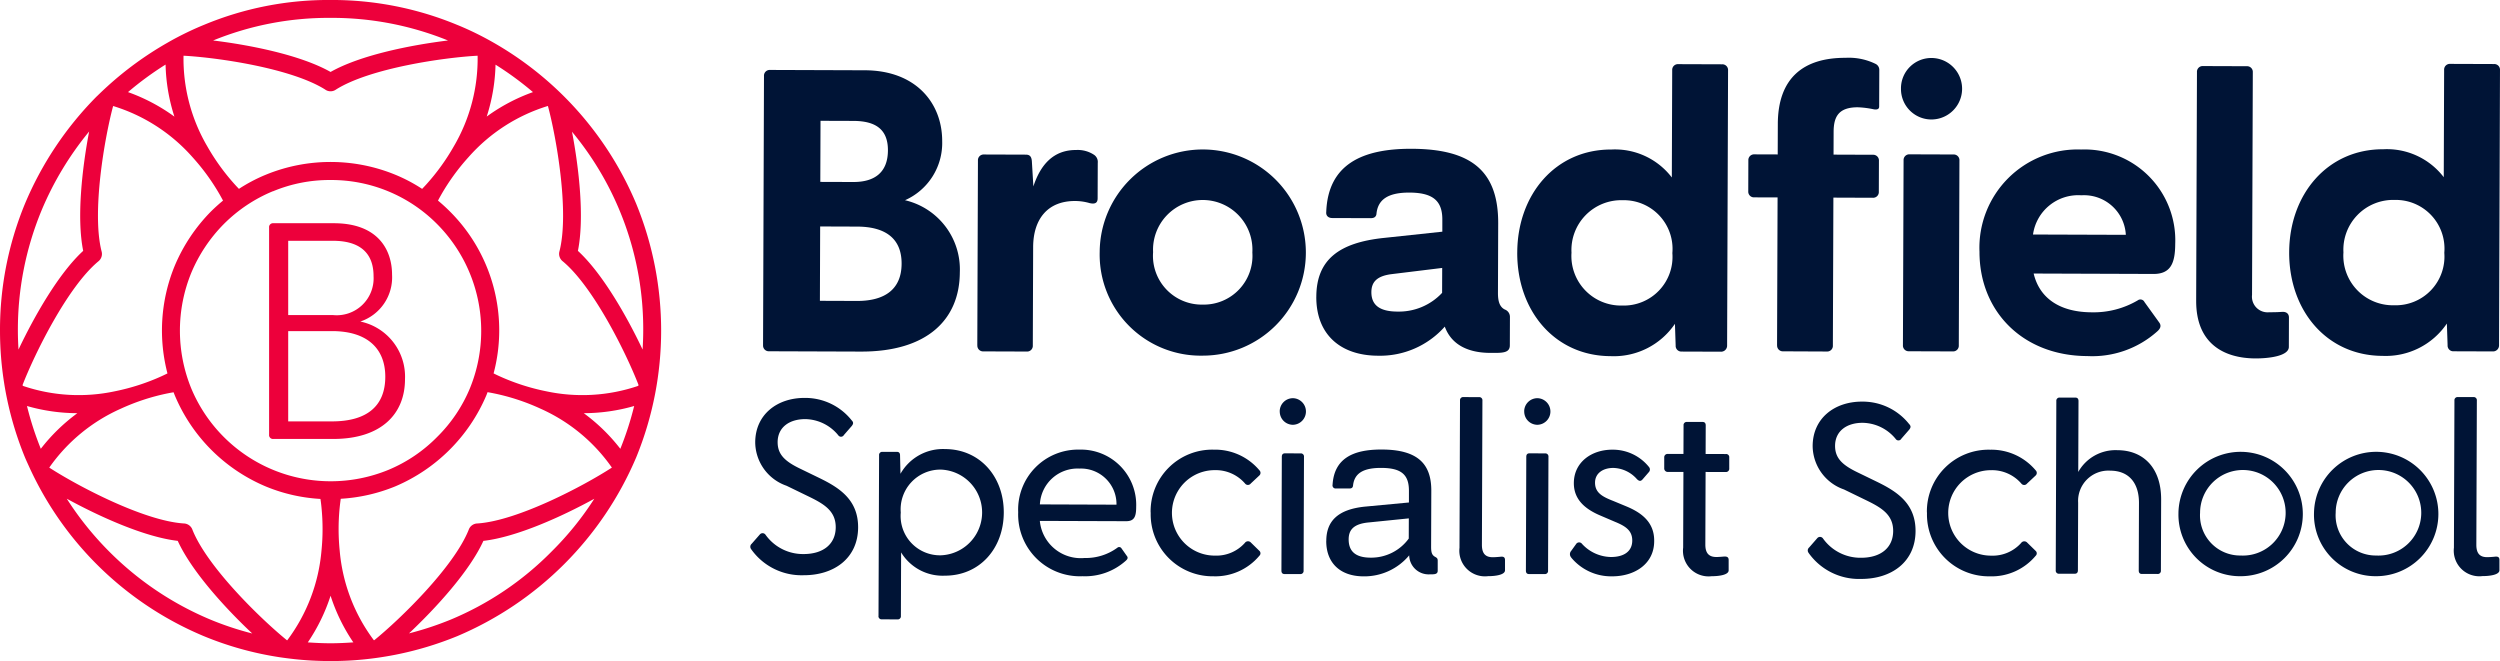
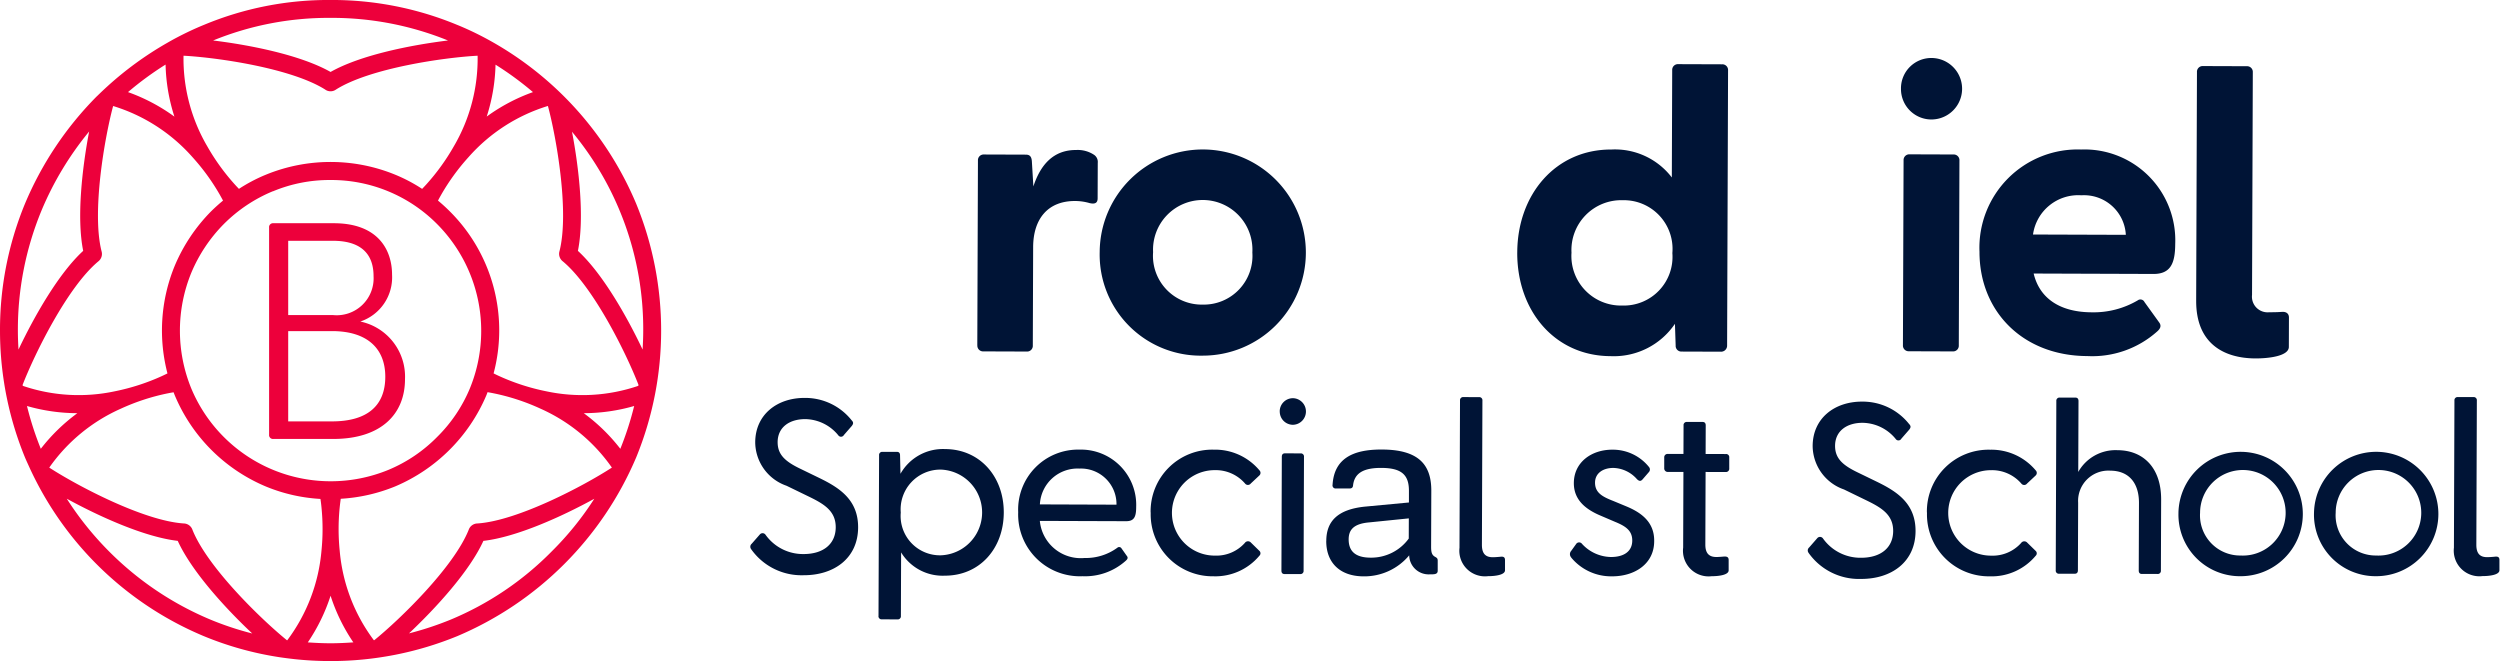
<svg xmlns="http://www.w3.org/2000/svg" width="227" height="60.032" viewBox="0 0 227 60.032">
  <g transform="translate(-42 -67.001)">
    <path d="M210.991,125.592a.354.354,0,0,1,.046-.492l.741-.847a.326.326,0,0,1,.514.024,4.172,4.172,0,0,0,3.438,1.756c1.833.006,2.932-.929,2.938-2.427.006-1.521-1.111-2.151-2.561-2.849l-1.9-.923a4.216,4.216,0,0,1-2.849-3.946c.009-2.527,2-4.041,4.487-4.032a5.373,5.373,0,0,1,4.264,2.027c.2.2.155.336.02.515l-.718.825a.3.3,0,0,1-.515.021,3.946,3.946,0,0,0-2.991-1.464c-1.431,0-2.507.729-2.512,2.093,0,1.1.643,1.724,1.982,2.377l1.763.856c1.809.878,3.572,1.958,3.563,4.507-.01,2.8-2.184,4.353-4.957,4.343a5.6,5.6,0,0,1-4.755-2.364" transform="translate(-100.784 -8.724)" fill="#001436" />
    <path d="M246.948,141.4,247,126.814a.283.283,0,0,1,.314-.312l1.3,0c.2,0,.29.113.289.314l.039,1.678a4.425,4.425,0,0,1,4.055-2.245c3.153.011,5.336,2.5,5.325,5.766-.012,3.287-2.211,5.74-5.364,5.729A4.409,4.409,0,0,1,249,135.632l-.02,5.77a.283.283,0,0,1-.314.312l-1.409-.005a.283.283,0,0,1-.312-.314m5.655-5.5a3.894,3.894,0,0,0,.027-7.782,3.61,3.61,0,0,0-3.659,3.9,3.573,3.573,0,0,0,3.632,3.882" transform="translate(-125.179 -18.472)" fill="#001436" />
    <path d="M286.215,132.071a5.447,5.447,0,0,1,5.566-5.683,5.018,5.018,0,0,1,5.147,5.206c0,.894-.183,1.3-.922,1.294l-7.826-.027a3.734,3.734,0,0,0,4.058,3.368,4.863,4.863,0,0,0,2.977-.929.248.248,0,0,1,.358.024l.49.695c.156.18.089.314-.091.47a5.53,5.53,0,0,1-3.918,1.395,5.606,5.606,0,0,1-5.839-5.812m8.925-.685a3.225,3.225,0,0,0-3.365-3.277,3.422,3.422,0,0,0-3.59,3.252Z" transform="translate(-151.763 -18.562)" fill="#001436" />
    <path d="M323.439,132.1a5.6,5.6,0,0,1,5.745-5.705,5.252,5.252,0,0,1,4.131,1.871.323.323,0,0,1,0,.47l-.785.736a.325.325,0,0,1-.514,0,3.52,3.52,0,0,0-2.769-1.217,3.88,3.88,0,0,0,.017,7.76,3.466,3.466,0,0,0,2.732-1.153.351.351,0,0,1,.537-.043l.78.763a.3.3,0,0,1,0,.447,5.209,5.209,0,0,1-4.166,1.864,5.622,5.622,0,0,1-5.7-5.789" transform="translate(-176.963 -18.565)" fill="#001436" />
    <path d="M359.727,113.13a1.2,1.2,0,0,1,1.212-1.2,1.208,1.208,0,0,1-.008,2.415,1.2,1.2,0,0,1-1.2-1.212m.187,4.116c0-.2.09-.313.292-.312l1.409.005a.283.283,0,0,1,.312.314l-.036,10.331a.283.283,0,0,1-.314.312l-1.409,0c-.2,0-.29-.113-.289-.314Z" transform="translate(-201.529 -8.773)" fill="#001436" />
    <path d="M372.818,134.64c.006-1.744.994-2.881,3.612-3.118l3.892-.366,0-1.051c.005-1.454-.664-2.082-2.5-2.089-1.61-.006-2.462.461-2.578,1.623-.023.157-.113.245-.314.245l-1.23,0a.281.281,0,0,1-.312-.337c.143-2.347,1.8-3.214,4.484-3.2,3.287.012,4.49,1.335,4.482,3.75l-.018,5.076c0,.492.064.738.332.9.156.09.268.135.267.359l0,.917c0,.335-.292.334-.739.333a1.765,1.765,0,0,1-1.85-1.728,5.3,5.3,0,0,1-4.144,1.909c-2.191-.008-3.395-1.287-3.388-3.21m4.02,1.512a4.218,4.218,0,0,0,3.472-1.732l.006-1.834-3.624.367c-1.454.129-1.836.732-1.839,1.537,0,1.006.531,1.657,1.984,1.662" transform="translate(-210.391 -18.529)" fill="#001436" />
    <path d="M410.263,125.285l.047-13.35a.283.283,0,0,1,.314-.312l1.409.005a.283.283,0,0,1,.312.314l-.046,13.1c0,.8.332,1.119.98,1.122.179,0,.47-.02.693-.042.314-.044.425.069.424.292l0,.939c0,.425-.918.533-1.545.531a2.325,2.325,0,0,1-2.585-2.6" transform="translate(-235.741 -8.567)" fill="#001436" />
-     <path d="M428.449,113.13a1.2,1.2,0,0,1,1.212-1.2,1.208,1.208,0,0,1-.008,2.415,1.2,1.2,0,0,1-1.2-1.212m.187,4.116c0-.2.09-.313.292-.312l1.409.005a.283.283,0,0,1,.312.314l-.036,10.331a.283.283,0,0,1-.314.312l-1.409,0c-.2,0-.29-.113-.289-.314Z" transform="translate(-248.053 -8.773)" fill="#001436" />
    <path d="M441.418,136.174a.442.442,0,0,1,0-.581l.45-.625a.324.324,0,0,1,.537-.02,3.639,3.639,0,0,0,2.634,1.194c1.141,0,1.925-.485,1.929-1.492,0-.894-.578-1.3-1.56-1.7l-1.317-.564c-1.34-.564-2.433-1.417-2.427-2.96.006-1.9,1.621-3.036,3.5-3.029a4.206,4.206,0,0,1,3.326,1.577.345.345,0,0,1-.024.47l-.539.624c-.179.223-.336.2-.537,0a2.965,2.965,0,0,0-2.143-1.014c-.916,0-1.656.464-1.659,1.336,0,.917.666,1.277,1.649,1.66l1.206.5c1.407.586,2.544,1.463,2.516,3.162-.007,2.08-1.8,3.192-3.835,3.185a4.7,4.7,0,0,1-3.706-1.712" transform="translate(-256.759 -18.565)" fill="#001436" />
    <path d="M469.532,130.017l.024-6.865-1.409,0a.317.317,0,0,1-.334-.337l0-.984a.3.3,0,0,1,.337-.312l1.409,0,.009-2.594a.283.283,0,0,1,.314-.312l1.409,0c.2,0,.29.113.289.314l-.009,2.594,1.834.006a.283.283,0,0,1,.312.314l0,.984a.3.3,0,0,1-.314.335l-1.834-.006-.023,6.6c0,.805.354,1.119,1,1.122.179,0,.47-.021.693-.042.313-.021.425.091.424.315l0,.939c0,.425-.919.534-1.545.532a2.325,2.325,0,0,1-2.585-2.6" transform="translate(-274.701 -13.299)" fill="#001436" />
    <path d="M508.239,126.638a.354.354,0,0,1,.046-.492l.741-.848a.326.326,0,0,1,.514.025,4.172,4.172,0,0,0,3.438,1.756c1.833.006,2.932-.929,2.938-2.427.006-1.521-1.111-2.151-2.562-2.849l-1.9-.924a4.215,4.215,0,0,1-2.849-3.946c.009-2.527,2-4.041,4.487-4.032a5.372,5.372,0,0,1,4.264,2.027c.2.2.155.336.02.515l-.718.825a.3.3,0,0,1-.515.021,3.946,3.946,0,0,0-2.991-1.464c-1.431-.005-2.507.729-2.512,2.093,0,1.1.643,1.724,1.982,2.377l1.763.856c1.809.878,3.572,1.958,3.563,4.507-.01,2.8-2.184,4.353-4.957,4.343a5.6,5.6,0,0,1-4.755-2.364" transform="translate(-302.016 -9.433)" fill="#001436" />
    <path d="M541.649,132.1a5.6,5.6,0,0,1,5.745-5.7,5.251,5.251,0,0,1,4.131,1.871.324.324,0,0,1,0,.47l-.785.735a.325.325,0,0,1-.514,0,3.519,3.519,0,0,0-2.769-1.217,3.88,3.88,0,0,0,.018,7.76,3.466,3.466,0,0,0,2.732-1.153.351.351,0,0,1,.537-.043l.78.763a.3.3,0,0,1,0,.447,5.209,5.209,0,0,1-4.166,1.864,5.622,5.622,0,0,1-5.7-5.789" transform="translate(-324.687 -18.565)" fill="#001436" />
    <path d="M577.868,127.444l.054-15.363a.283.283,0,0,1,.314-.312l1.409,0c.2,0,.29.112.29.314l-.023,6.44a3.878,3.878,0,0,1,3.563-1.978c2.348.008,3.975,1.6,3.964,4.487l-.022,6.44a.283.283,0,0,1-.314.312l-1.408,0c-.2,0-.291-.113-.29-.314l.021-6.128c.006-1.833-.929-2.933-2.606-2.938a2.752,2.752,0,0,0-2.917,2.919l-.022,6.128c0,.2-.09.313-.292.312l-1.409,0a.283.283,0,0,1-.312-.314" transform="translate(-349.207 -8.667)" fill="#001436" />
    <path d="M612.36,132.12A5.647,5.647,0,1,1,618,137.887a5.588,5.588,0,0,1-5.638-5.767M618,136.008a3.885,3.885,0,1,0-3.676-3.882A3.644,3.644,0,0,0,618,136.008" transform="translate(-372.557 -18.566)" fill="#001436" />
    <path d="M650.467,132.12a5.647,5.647,0,1,1,5.638,5.766,5.588,5.588,0,0,1-5.638-5.766m5.644,3.888a3.885,3.885,0,1,0-3.676-3.881,3.644,3.644,0,0,0,3.676,3.881" transform="translate(-398.355 -18.566)" fill="#001436" />
    <path d="M689.8,125.285l.047-13.35a.283.283,0,0,1,.314-.312l1.409,0a.283.283,0,0,1,.312.314l-.046,13.1c0,.8.332,1.119.98,1.122.179,0,.469-.02.693-.043.314-.043.425.069.424.292l0,.939c0,.425-.918.533-1.545.531a2.325,2.325,0,0,1-2.585-2.6" transform="translate(-424.984 -8.567)" fill="#001436" />
-     <path d="M214.494,44.658l.085-24.448a.517.517,0,0,1,.549-.546l8.612.03c4.671.016,7.032,3.017,7.02,6.447a5.682,5.682,0,0,1-3.376,5.352,6.45,6.45,0,0,1,4.977,6.55c-.015,4.269-2.945,7.215-9,7.194l-8.32-.029a.517.517,0,0,1-.545-.549m8.517-4.02c2.518.009,4.054-1.044,4.062-3.38s-1.521-3.363-4.039-3.371l-3.357-.012-.023,6.751Zm-.328-10.8c1.934.007,3.141-.865,3.148-2.872.007-1.971-1.195-2.668-3.129-2.675l-2.992-.01-.019,5.547Z" transform="translate(-103.209 53.688)" fill="#001436" />
    <path d="M274.719,59.909l.058-16.786a.517.517,0,0,1,.549-.546l3.8.013c.329,0,.51.148.546.586l.138,2.3c.627-1.9,1.763-3.314,3.88-3.307a2.684,2.684,0,0,1,1.64.444.783.783,0,0,1,.326.731l-.011,3.211c0,.438-.257.546-.731.435A4.777,4.777,0,0,0,283.6,46.8c-2.481-.008-3.8,1.629-3.81,4.183l-.031,8.94a.517.517,0,0,1-.549.546l-3.941-.014a.517.517,0,0,1-.545-.549" transform="translate(-143.98 38.452)" fill="#001436" />
    <path d="M309.123,51.254a9.36,9.36,0,1,1,9.346,9.41,9.173,9.173,0,0,1-9.346-9.41m9.362,4.776a4.421,4.421,0,0,0,4.5-4.728,4.513,4.513,0,1,0-9.013-.031,4.428,4.428,0,0,0,4.508,4.759" transform="translate(-167.271 38.629)" fill="#001436" />
-     <path d="M370.018,55.263c.012-3.394,2.1-4.919,6.149-5.343l5.293-.565,0-1.095c.006-1.715-.867-2.448-2.984-2.455-1.971-.007-2.885.647-3,1.96-.037.219-.184.364-.512.363l-3.5-.012c-.328,0-.583-.185-.545-.549.161-4.305,3.231-5.755,7.756-5.739,5.437.019,7.875,2.034,7.858,6.778l-.022,6.313c0,.657.105,1.241.615,1.5a.714.714,0,0,1,.472.7l-.009,2.554c0,.729-.732.691-1.791.687-1.788-.006-3.464-.6-4.115-2.386a7.851,7.851,0,0,1-6.067,2.643c-3.394-.012-5.613-1.917-5.6-5.347m7.367,1.339a5.361,5.361,0,0,0,4.056-1.7l.008-2.262-4.636.568c-1.314.178-1.791.723-1.794,1.636,0,1.058.614,1.753,2.366,1.759" transform="translate(-208.496 38.683)" fill="#001436" />
    <path d="M426.5,35.135c.018-5.291,3.5-9.366,8.535-9.348a6.5,6.5,0,0,1,5.5,2.537l.034-9.743a.517.517,0,0,1,.549-.546l3.978.014a.517.517,0,0,1,.545.549l-.087,25a.547.547,0,0,1-.586.546l-3.54-.012a.517.517,0,0,1-.545-.549l-.066-1.971a6.7,6.7,0,0,1-5.849,2.936c-5.036-.018-8.488-4.08-8.47-9.408m9.544,4.813a4.42,4.42,0,0,0,4.542-4.764,4.42,4.42,0,0,0-4.508-4.8,4.524,4.524,0,0,0-4.651,4.764,4.5,4.5,0,0,0,4.618,4.8" transform="translate(-246.733 54.791)" fill="#001436" />
-     <path d="M494.05,42.355l.047-13.428-2.117-.007a.517.517,0,0,1-.545-.549l.009-2.81a.517.517,0,0,1,.549-.545l2.116.007.01-2.773c.015-4.16,2.32-6.013,6.152-6a5.5,5.5,0,0,1,2.735.557.6.6,0,0,1,.327.548l-.012,3.32c0,.256-.22.291-.476.254a8.306,8.306,0,0,0-1.459-.187c-1.788-.006-2.193.9-2.2,2.218l-.007,2.08,3.576.013a.517.517,0,0,1,.545.549l-.01,2.81a.517.517,0,0,1-.549.545l-3.576-.013-.047,13.428a.517.517,0,0,1-.549.546L494.6,42.9a.517.517,0,0,1-.545-.549" transform="translate(-290.693 56.001)" fill="#001436" />
    <path d="M534.363,19.071a2.757,2.757,0,0,1,2.82-2.764,2.792,2.792,0,0,1-.019,5.583,2.766,2.766,0,0,1-2.8-2.82M534.6,25.6a.517.517,0,0,1,.549-.546l3.977.014a.518.518,0,0,1,.546.549l-.058,16.786a.517.517,0,0,1-.549.546l-3.978-.014a.517.517,0,0,1-.546-.549Z" transform="translate(-319.755 55.96)" fill="#001436" />
    <path d="M556.432,51.3a8.921,8.921,0,0,1,9.228-9.273,8.244,8.244,0,0,1,8.545,8.569c-.006,1.752-.411,2.736-1.98,2.73l-10.874-.038c.539,2.264,2.4,3.511,5.279,3.521a7.908,7.908,0,0,0,4.164-1.08.408.408,0,0,1,.62.148l1.344,1.865c.182.256.144.511-.185.8a8.852,8.852,0,0,1-6.357,2.24c-5.875-.021-9.8-4.085-9.783-9.485m13.288-1.523a3.8,3.8,0,0,0-4.038-3.59,4.145,4.145,0,0,0-4.391,3.561Z" transform="translate(-334.695 38.55)" fill="#001436" />
    <path d="M617.343,39.881l.072-20.763a.517.517,0,0,1,.549-.546l3.977.014a.517.517,0,0,1,.545.549l-.07,20.216a1.422,1.422,0,0,0,1.564,1.574c.328,0,.693,0,1.132-.032.4-.035.656.148.655.513l-.009,2.664c0,.839-1.828,1.052-3.032,1.048-2.846-.01-5.4-1.332-5.382-5.237" transform="translate(-375.931 54.428)" fill="#001436" />
-     <path d="M643.489,35.058c.018-5.291,3.5-9.366,8.535-9.348a6.5,6.5,0,0,1,5.5,2.537l.034-9.743a.517.517,0,0,1,.549-.546l3.978.014a.517.517,0,0,1,.545.549l-.086,25a.547.547,0,0,1-.586.545l-3.54-.012a.517.517,0,0,1-.545-.549l-.066-1.971a6.7,6.7,0,0,1-5.849,2.936c-5.036-.018-8.488-4.08-8.47-9.408m9.544,4.813a4.42,4.42,0,0,0,4.542-4.764,4.42,4.42,0,0,0-4.508-4.8,4.524,4.524,0,0,0-4.651,4.764,4.5,4.5,0,0,0,4.618,4.8" transform="translate(-393.631 54.844)" fill="#001436" />
    <path d="M75.641,81.933v-18.8a.354.354,0,0,1,.392-.392h5.484c4.029,0,5.289,2.435,5.289,4.673a4.226,4.226,0,0,1-2.882,4.253A5.112,5.112,0,0,1,87.981,76.9c0,3.162-2.155,5.429-6.52,5.429H76.033a.354.354,0,0,1-.392-.392m5.793-10.857a3.353,3.353,0,0,0,3.693-3.526c0-2.295-1.455-3.218-3.693-3.218H77.376v6.744Zm-.084,9.654c3.218,0,4.841-1.427,4.841-4.057,0-2.546-1.623-4.141-4.841-4.141H77.376v8.2Z" transform="translate(-9.207 24.529)" fill="#ed003b" />
    <path d="M57.773,18.516a30.386,30.386,0,0,0-13.789-15.1c-.8-.423-1.625-.811-2.467-1.154A29.635,29.635,0,0,0,30.016,0a29.382,29.382,0,0,0-11.5,2.26c-.842.343-1.664.732-2.468,1.154h0c-.316.166-.627.342-.936.52h0A30.741,30.741,0,0,0,9.775,7.82q-.469.425-.92.868h0c-.028.028-.058.054-.087.081A30.7,30.7,0,0,0,2.26,18.516,30.018,30.018,0,0,0,0,30.017a30.4,30.4,0,0,0,.378,4.776h0V34.8q.114.717.261,1.422v0h0A30.291,30.291,0,0,0,2.26,41.517c.114.275.241.544.363.814v0q.283.626.594,1.236l0,0h0a30.222,30.222,0,0,0,15.3,14.2,29.679,29.679,0,0,0,6.876,1.911h0q.681.1,1.374.176h0a30.826,30.826,0,0,0,3.244.172,30.268,30.268,0,0,0,11.5-2.26A30.591,30.591,0,0,0,57.773,41.517a30.4,30.4,0,0,0,0-23M56.327,40.753h0a16.593,16.593,0,0,0-3.322-3.235,16.6,16.6,0,0,0,4.578-.653,28.56,28.56,0,0,1-1.257,3.888m-.769,1.706C53.036,44.1,47,47.294,43.343,47.532a.855.855,0,0,0-.786.577C41.2,51.5,36.327,56.23,33.982,58.133h0l-.036,0a15.8,15.8,0,0,1-3.1-8.116,19.648,19.648,0,0,1-.006-3.9c.033-.328.069-.607.1-.827a15.423,15.423,0,0,0,4.94-1.122,15.6,15.6,0,0,0,8.289-8.289c.036-.089.068-.179.1-.268.153.025.335.058.539.1a19.446,19.446,0,0,1,4.276,1.4,15.686,15.686,0,0,1,6.474,5.345l0,0h0M29.195,46.118a19.671,19.671,0,0,1-.006,3.9,15.808,15.808,0,0,1-3.105,8.118l-.03,0c-2.343-1.9-7.224-6.637-8.579-10.028a.856.856,0,0,0-.787-.577C13.037,47.294,7,44.1,4.473,42.459l0,0a15.7,15.7,0,0,1,6.5-5.35,19.557,19.557,0,0,1,4.241-1.389c.208-.042.394-.076.55-.1l-.051-.133,0,0c.051.136.1.272.155.406a15.444,15.444,0,0,0,8.289,8.289,15.218,15.218,0,0,0,4.94,1.122c.033.22.07.5.1.826M2.449,36.866a16.6,16.6,0,0,0,4.577.652,16.609,16.609,0,0,0-3.321,3.233,28.7,28.7,0,0,1-1.256-3.886m-.395-1.919c1.1-2.838,4.077-8.884,6.867-11.206a.857.857,0,0,0,.3-.924c-.9-3.547.272-10.285,1.051-13.189a15.764,15.764,0,0,1,7.207,4.645,19.585,19.585,0,0,1,2.486,3.422c.112.2.207.372.285.521l.045-.038.068-.054.04-.031a16.292,16.292,0,0,0-1.226,1.091,15.651,15.651,0,0,0-3.319,4.97,15.459,15.459,0,0,0-.613,9.9l0-.008c-.012-.047-.026-.092-.038-.139-.142.071-.312.153-.508.243a19.6,19.6,0,0,1-4.249,1.376,15.726,15.726,0,0,1-8.383-.49c-.005-.031-.011-.062-.016-.092m55.908.092h0a15.727,15.727,0,0,1-8.384.49,19.562,19.562,0,0,1-4.249-1.376c-.2-.09-.365-.172-.507-.243a15.24,15.24,0,0,0-3.99-14.726c-.337-.337-.691-.659-1.059-.965.078-.15.174-.327.287-.525a19.6,19.6,0,0,1,2.487-3.423,15.764,15.764,0,0,1,7.207-4.645c.779,2.9,1.953,9.641,1.051,13.188a.855.855,0,0,0,.306.926c2.789,2.323,5.767,8.37,6.866,11.207h0c-.005.03-.01.06-.016.09M30.016,43.7a13.719,13.719,0,0,1-12.65-8.433,13.868,13.868,0,0,1,0-10.488,13.945,13.945,0,0,1,2.968-4.446,13.642,13.642,0,0,1,4.434-2.963l.01,0,.01,0a13.347,13.347,0,0,1,5.231-1.024,13.534,13.534,0,0,1,9.669,4A13.754,13.754,0,0,1,42.67,35.256a13.459,13.459,0,0,1-2.979,4.422l-.007.007-.007.007a13.449,13.449,0,0,1-4.413,2.975A13.785,13.785,0,0,1,30.016,43.7M48.389,8.366a16.617,16.617,0,0,0-4.195,2.218,16.585,16.585,0,0,0,.8-4.711,28.754,28.754,0,0,1,3.4,2.492M43.368,5.06A15.744,15.744,0,0,1,41.2,13.3a19.618,19.618,0,0,1-2.471,3.424c-.149.164-.283.306-.4.427a14.543,14.543,0,0,0-2.451-1.291,15.494,15.494,0,0,0-11.728,0,14.637,14.637,0,0,0-2.573,1.368h0l.12-.077c-.118-.122-.252-.263-.4-.428A19.623,19.623,0,0,1,18.828,13.3,15.744,15.744,0,0,1,16.664,5.06c3,.156,9.751,1.118,12.853,3.067a.841.841,0,0,0,.989.006C33.6,6.18,40.368,5.216,43.368,5.06M21.33,17.4l-.01.007.006,0,0,0m-5.493-6.819a16.608,16.608,0,0,0-4.21-2.224,28.876,28.876,0,0,1,3.411-2.5,16.57,16.57,0,0,0,.8,4.719m-.376,24.184,0,.01,0-.01m42.947-4.751c0,.577-.023,1.152-.057,1.724-1.443-3.045-3.655-6.924-5.874-8.96.605-2.986.1-7.495-.536-10.818a28.022,28.022,0,0,1,6.467,18.054M40.679,3.677h0C37.3,4.09,32.725,5,30.016,6.535,27.307,5,22.729,4.089,19.351,3.677A27.765,27.765,0,0,1,30.016,1.624,28.03,28.03,0,0,1,40.679,3.677M3.759,19.141a28.686,28.686,0,0,1,4.335-7.2c-.634,3.324-1.147,7.846-.54,10.838C5.335,24.817,3.123,28.7,1.68,31.74c-.034-.572-.057-1.146-.057-1.723A28.326,28.326,0,0,1,3.759,19.141M9.917,50.083a28.518,28.518,0,0,1-3.854-4.8c2.961,1.623,7.065,3.482,10.076,3.828,1.261,2.762,4.305,6.1,6.766,8.411a27.918,27.918,0,0,1-3.764-1.247,28.486,28.486,0,0,1-9.224-6.192m18.031,8.246a16.615,16.615,0,0,0,2.068-4.236,16.628,16.628,0,0,0,2.067,4.235c-.685.049-1.374.082-2.066.082s-1.383-.033-2.068-.081m22.141-8.253-.007.007-.007.007A27.943,27.943,0,0,1,40.9,56.271a28.751,28.751,0,0,1-3.764,1.242c2.458-2.315,5.5-5.644,6.756-8.4,3.01-.345,7.111-2.2,10.071-3.825a27.958,27.958,0,0,1-3.875,4.789" transform="translate(42 67)" fill="#ed003b" />
  </g>
</svg>